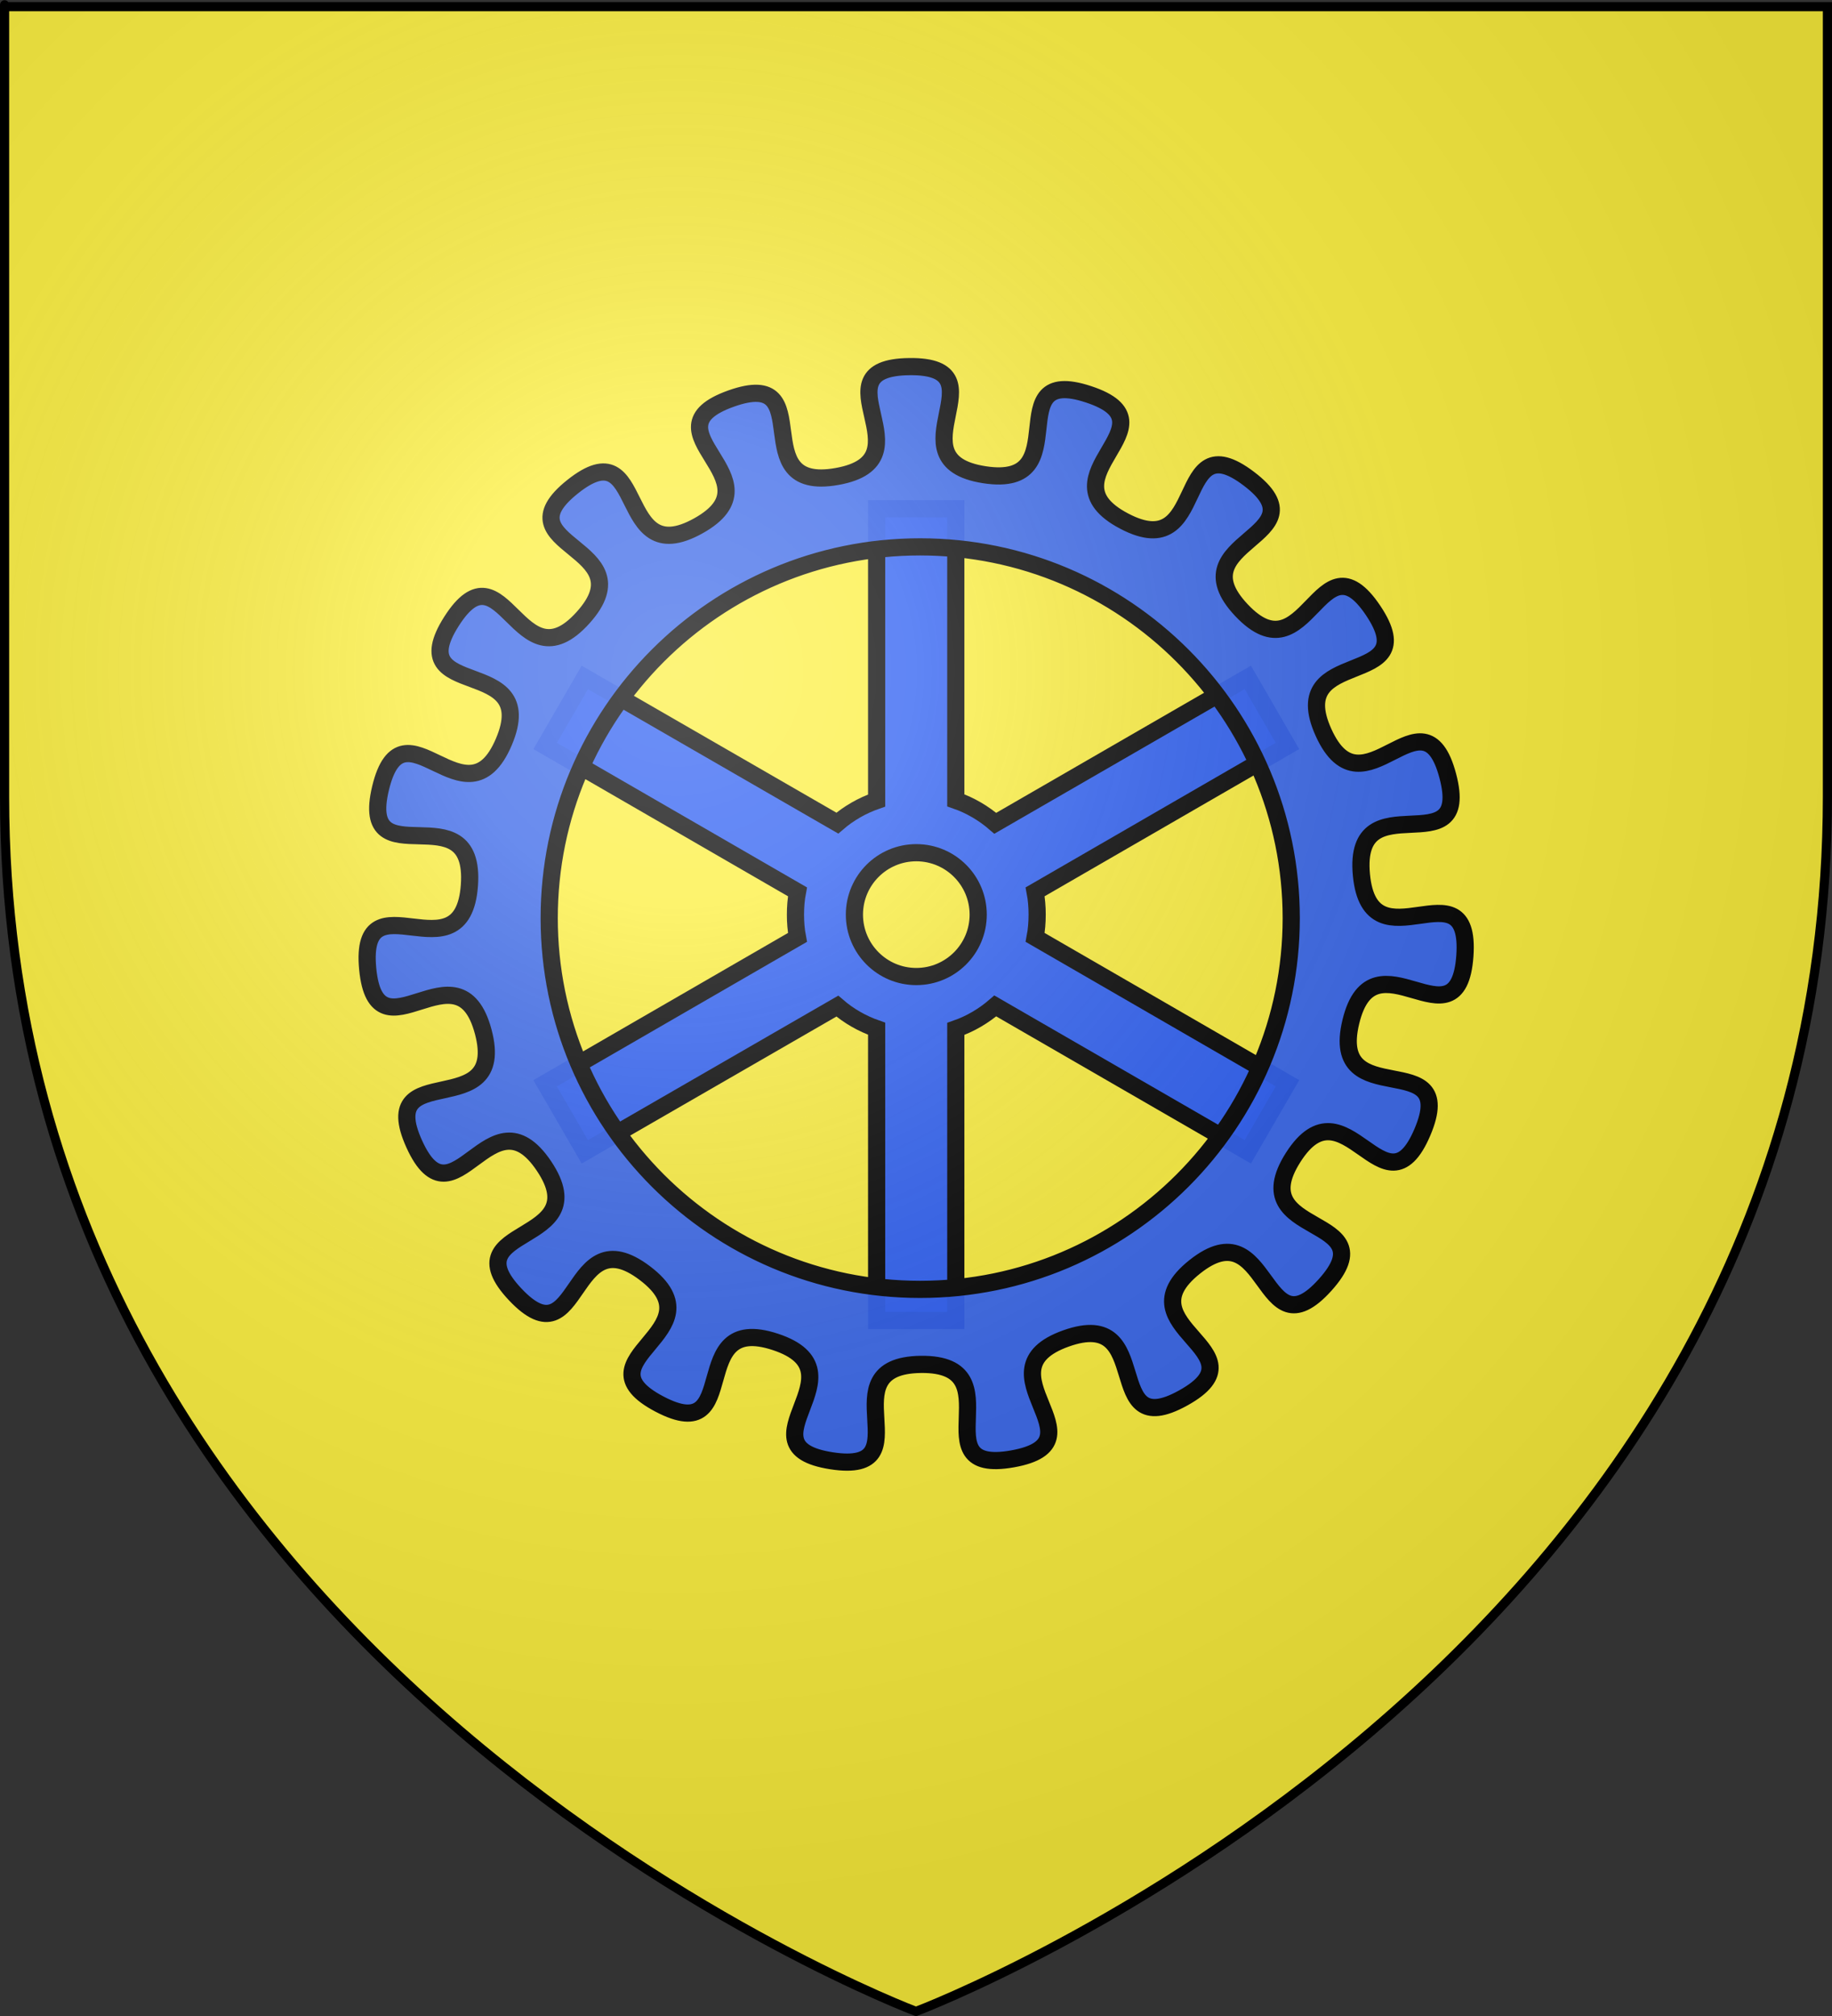
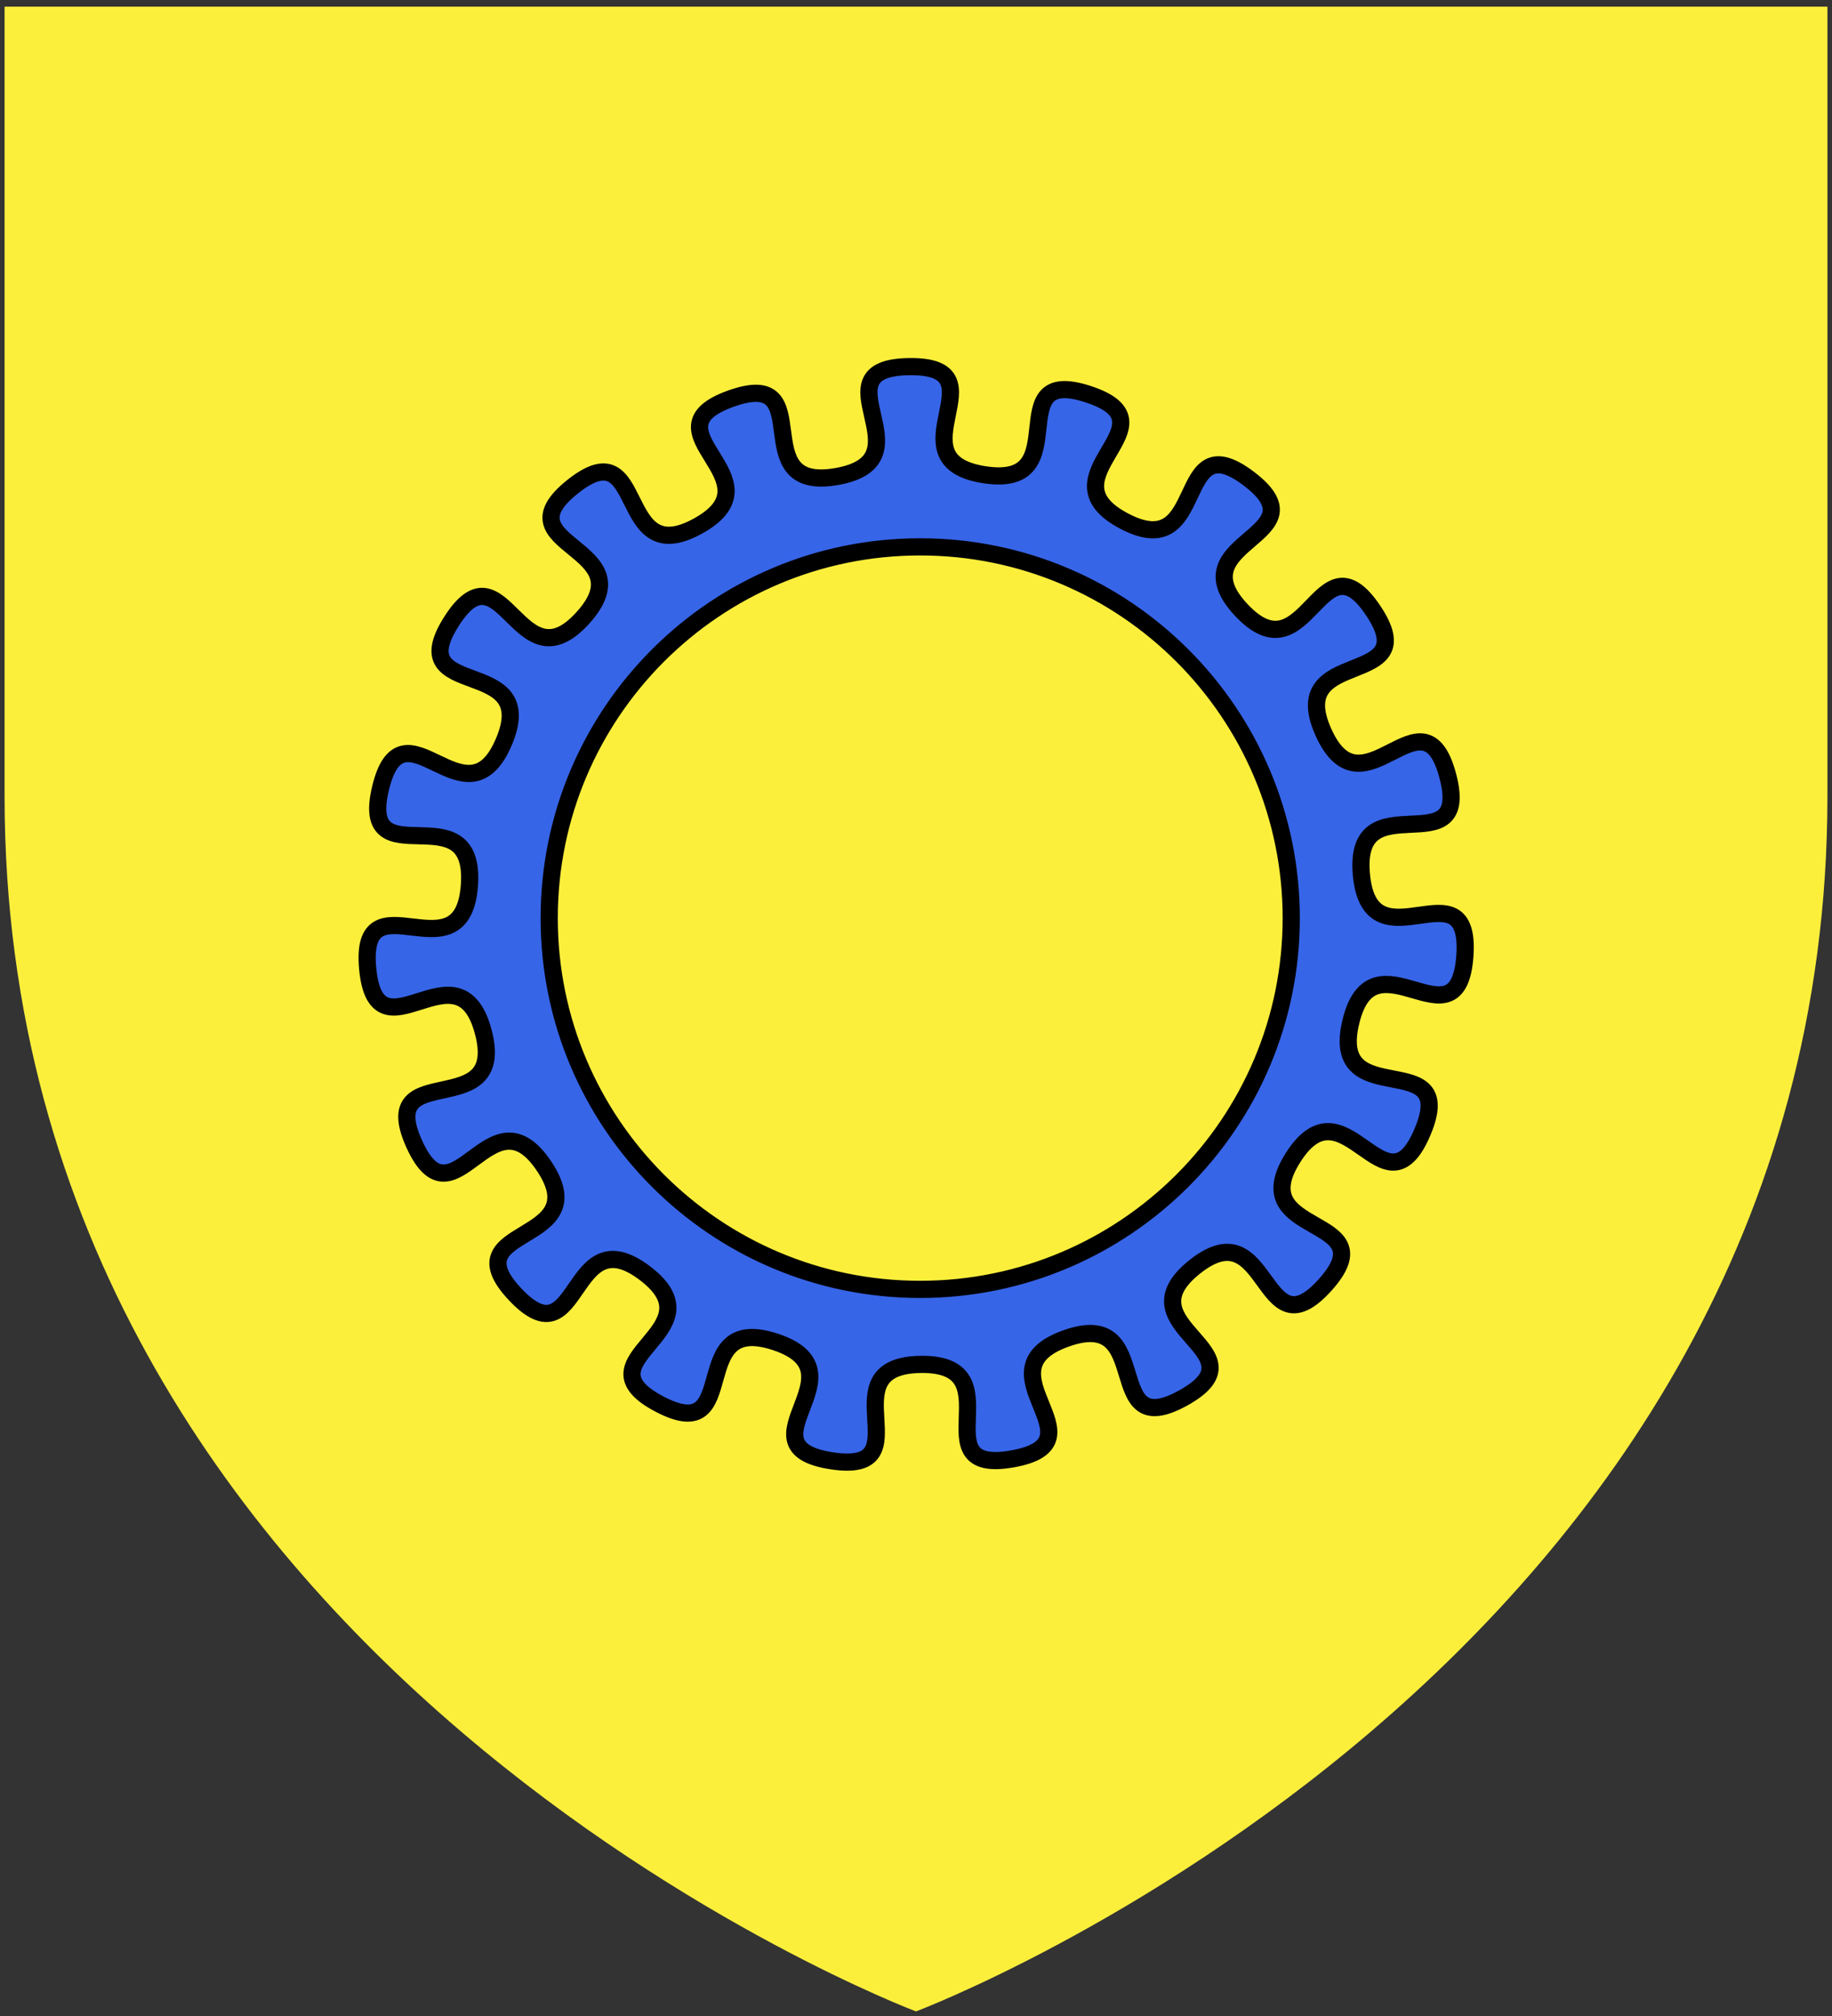
<svg xmlns="http://www.w3.org/2000/svg" xmlns:ns1="http://sodipodi.sourceforge.net/DTD/sodipodi-0.dtd" xmlns:ns2="http://www.inkscape.org/namespaces/inkscape" xmlns:xlink="http://www.w3.org/1999/xlink" height="660" width="600" version="1.0" id="svg2" ns1:version="0.32" ns2:version="0.48.2 r9819" ns1:docname="Blason_Fr_Vide_3D.svg" ns2:export-filename="/Users/olivier/Desktop/Blason Rouge/Blason_Vide_3D.png" ns2:export-xdpi="144" ns2:export-ydpi="144">
  <rect width="100%" height="100%" fill="#333333" stroke="none" />
  <ns1:namedview ns2:window-height="934" ns2:window-width="1280" ns2:pageshadow="2" ns2:pageopacity="0.0" guidetolerance="10.0" gridtolerance="10.0" objecttolerance="10.0" borderopacity="1.0" bordercolor="#666666" pagecolor="#ffffff" id="base" showgrid="true" height="660px" ns2:zoom="1" ns2:cx="326.56306" ns2:cy="332.94273" ns2:window-x="-4" ns2:window-y="-4" ns2:current-layer="layer4" ns2:snap-global="false" ns2:window-maximized="1">
    <ns2:grid type="xygrid" id="grid3010" />
  </ns1:namedview>
  <desc id="desc4">Flag of Canton of Valais (Wallis)</desc>
  <defs id="defs6">
    <linearGradient id="linearGradient2893">
      <stop style="stop-color:white;stop-opacity:0.314;" offset="0" id="stop2895" />
      <stop id="stop2897" offset="0.19" style="stop-color:white;stop-opacity:0.251;" />
      <stop style="stop-color:#6b6b6b;stop-opacity:0.125;" offset="0.6" id="stop2901" />
      <stop style="stop-color:black;stop-opacity:0.125;" offset="1" id="stop2899" />
    </linearGradient>
    <linearGradient id="linearGradient2885">
      <stop id="stop2887" offset="0" style="stop-color:white;stop-opacity:1;" />
      <stop style="stop-color:white;stop-opacity:1;" offset="0.229" id="stop2891" />
      <stop id="stop2889" offset="1" style="stop-color:black;stop-opacity:1;" />
    </linearGradient>
    <linearGradient id="linearGradient2955">
      <stop id="stop2867" offset="0" style="stop-color:#fd0000;stop-opacity:1;" />
      <stop style="stop-color:#e77275;stop-opacity:0.659;" offset="0.5" id="stop2873" />
      <stop style="stop-color:black;stop-opacity:0.323;" offset="1" id="stop2959" />
    </linearGradient>
    <radialGradient ns2:collect="always" xlink:href="#linearGradient2955" id="radialGradient2961" cx="225.524" cy="218.901" fx="225.524" fy="218.901" r="300" gradientTransform="matrix(-4.167939e-4,2.183,-1.884,-3.599562e-4,615.597,-289.121)" gradientUnits="userSpaceOnUse" />
-     <polygon id="star" transform="scale(53,53)" points="0,-1 0.588,0.809 -0.951,-0.309 0.951,-0.309 -0.588,0.809 0,-1 " />
    <clipPath id="clip">
-       <path d="M 0,-200 L 0,600 L 300,600 L 300,-200 L 0,-200 z " id="path10" />
-     </clipPath>
+       </clipPath>
    <radialGradient ns2:collect="always" xlink:href="#linearGradient2955" id="radialGradient1911" gradientUnits="userSpaceOnUse" gradientTransform="matrix(-4.167939e-4,2.183,-1.884,-3.599562e-4,615.597,-289.121)" cx="225.524" cy="218.901" fx="225.524" fy="218.901" r="300" />
    <radialGradient ns2:collect="always" xlink:href="#linearGradient2955" id="radialGradient2865" gradientUnits="userSpaceOnUse" gradientTransform="matrix(0,1.749,-1.593,-1.049767e-7,551.788,-191.29)" cx="225.524" cy="218.901" fx="225.524" fy="218.901" r="300" />
    <radialGradient ns2:collect="always" xlink:href="#linearGradient2955" id="radialGradient2871" gradientUnits="userSpaceOnUse" gradientTransform="matrix(0,1.386,-1.323,-5.741131e-8,-158.082,-109.541)" cx="225.524" cy="218.901" fx="225.524" fy="218.901" r="300" />
    <radialGradient ns2:collect="always" xlink:href="#linearGradient2893" id="radialGradient3163" gradientUnits="userSpaceOnUse" gradientTransform="matrix(1.353,0,0,1.349,-77.629,-85.747)" cx="221.445" cy="226.331" fx="221.445" fy="226.331" r="300" />
    <radialGradient r="300" fy="226.331" fx="221.445" cy="226.331" cx="221.445" gradientTransform="matrix(1.353,0,0,1.349,-77.629,-85.747)" gradientUnits="userSpaceOnUse" id="radialGradient3163-5" xlink:href="#linearGradient2893-4" ns2:collect="always" />
    <linearGradient id="linearGradient2893-4">
      <stop id="stop2895-8" offset="0" style="stop-color:white;stop-opacity:0.314;" />
      <stop style="stop-color:white;stop-opacity:0.251;" offset="0.19" id="stop2897-8" />
      <stop id="stop2901-2" offset="0.6" style="stop-color:#6b6b6b;stop-opacity:0.125;" />
      <stop id="stop2899-4" offset="1" style="stop-color:black;stop-opacity:0.125;" />
    </linearGradient>
    <radialGradient r="300" fy="226.331" fx="221.445" cy="226.331" cx="221.445" gradientTransform="matrix(1.353,0,0,1.349,-77.629,-85.747)" gradientUnits="userSpaceOnUse" id="radialGradient3163-1" xlink:href="#linearGradient2893-48" ns2:collect="always" />
    <linearGradient id="linearGradient2893-48">
      <stop id="stop2895-82" offset="0" style="stop-color:white;stop-opacity:0.314;" />
      <stop style="stop-color:white;stop-opacity:0.251;" offset="0.19" id="stop2897-4" />
      <stop id="stop2901-5" offset="0.6" style="stop-color:#6b6b6b;stop-opacity:0.125;" />
      <stop id="stop2899-5" offset="1" style="stop-color:black;stop-opacity:0.125;" />
    </linearGradient>
  </defs>
  <g ns2:groupmode="layer" id="layer3" ns2:label="Fond écu" style="display:inline" ns1:insensitive="true">
    <path id="path2855" style="fill:#fcef3c;fill-opacity:1;fill-rule:evenodd;stroke:none" d="m 300,658.5 c 0,0 298.5,-112.32 298.5,-397.772 0,-285.452 0,-258.552 0,-258.552 l -597,0 0,258.552 C 1.5,546.18 300,658.5 300,658.5 z" ns1:nodetypes="cccccc" ns2:connector-curvature="0" />
  </g>
  <g ns2:groupmode="layer" id="layer4" ns2:label="Meubles">
    <g ns2:label="Meubles" id="layer4-7" transform="matrix(0.62,0,0,0.62,114.195,95.09)" style="fill:#2b5df2">
      <g transform="matrix(3.49,0,0,3.49,-747.154,-1484.874)" style="fill:#2b5df2;stroke:#000000;stroke-width:2.6;stroke-miterlimit:4;stroke-opacity:1;stroke-dasharray:none;display:inline" id="g3963">
-         <path ns2:connector-curvature="0" style="fill:#2b5df2;stroke:#000000;stroke-width:2.6;stroke-miterlimit:4;stroke-opacity:1;stroke-dasharray:none" d="m 293.996,458.496 0,44.143 c -2.202,0.766 -4.22,1.926 -5.949,3.419 l -38.222,-22.044 -6.004,10.369 38.194,22.071 c -0.212,1.114 -0.306,2.271 -0.306,3.447 0,1.176 0.093,2.333 0.306,3.447 l -38.194,22.071 6.004,10.369 38.222,-22.044 c 1.729,1.494 3.747,2.653 5.949,3.419 l 0,44.143 11.981,0 0,-44.115 c 2.222,-0.768 4.236,-1.967 5.977,-3.475 l 38.222,22.071 6.004,-10.369 -38.194,-22.071 c 0.212,-1.114 0.306,-2.271 0.306,-3.447 0,-1.176 -0.093,-2.333 -0.306,-3.447 l 38.194,-22.071 -6.004,-10.369 -38.222,22.071 c -1.741,-1.507 -3.755,-2.706 -5.977,-3.475 l 0,-44.115 -11.981,0 z m 6.004,52.037 c 5.171,0 9.368,4.197 9.368,9.368 0,5.171 -4.197,9.368 -9.368,9.368 -5.171,1e-5 -9.368,-4.197 -9.368,-9.368 0,-5.171 4.197,-9.368 9.368,-9.368 z" id="rect3950" />
        <g transform="matrix(0.853,0,0,0.853,43.94,68.154)" style="fill:#2b5df2;fill-opacity:0.941;stroke:#000000;stroke-width:3.048;stroke-miterlimit:4;stroke-opacity:1;stroke-dasharray:none;display:inline" ns2:label="Meubles" id="layer7">
          <path ns2:connector-curvature="0" id="path11180" d="m 298.954,432.398 c -17.044,0.197 3.951,16.484 -12.829,19.482 -16.78,2.998 -2.743,-19.536 -18.8,-13.818 -16.057,5.718 9.062,14.306 -5.834,22.587 -14.896,8.281 -8.951,-17.579 -22.28,-6.96 -13.329,10.618 13.241,10.569 1.842,23.235 -11.399,12.666 -14.18,-13.72 -23.338,0.648 -9.157,14.369 15.947,5.714 9.281,21.393 -6.666,15.679 -17.878,-8.373 -21.871,8.189 -3.993,16.562 16.974,0.237 15.763,17.23 -1.211,16.993 -19.653,-2.152 -18.049,14.808 1.604,16.96 16.131,-5.274 20.506,11.191 4.375,16.465 -19.276,4.371 -12.249,19.892 7.027,15.521 13.543,-10.229 23.031,3.924 9.487,14.153 -16.807,10.358 -5.118,22.758 11.689,12.4 9.459,-14.061 23.031,-3.753 13.572,10.308 -12.525,15.267 2.559,23.201 15.084,7.934 4.389,-16.366 20.574,-11.021 16.185,5.345 -6.881,18.476 9.963,21.086 16.844,2.61 -1.179,-16.897 15.866,-17.094 17.044,-0.197 -0.504,19.751 16.275,16.753 16.78,-2.998 -6.572,-15.641 9.485,-21.359 16.057,-5.718 5.917,18.824 20.813,10.543 14.896,-8.281 -11.316,-12.617 2.013,-23.235 13.329,-10.618 11.734,15.874 23.133,3.207 11.399,-12.666 -14.821,-8.253 -5.664,-22.621 9.157,-14.369 16.262,11.21 22.928,-4.47 6.666,-15.679 -16.686,-3.023 -12.693,-19.585 3.993,-16.562 19.022,5.324 20.233,-11.669 1.211,-16.993 -16.752,2.562 -18.356,-14.399 -1.604,-16.96 19.695,-1.106 15.32,-17.572 -4.375,-16.465 -15.014,7.844 -22.041,-7.677 -7.027,-15.521 18.29,-7.479 8.803,-21.632 -9.487,-14.153 -11.683,12.331 -23.372,-0.068 -11.689,-12.4 14.902,-12.996 1.331,-23.304 -13.572,-10.308 -7.06,15.441 -22.144,7.506 -15.084,-7.934 9.873,-17.14 -6.312,-22.485 -16.185,-5.345 -1.648,16.872 -18.493,14.262 -16.844,-2.61 3.738,-19.372 -13.307,-19.175 z m 1.911,31.97 c 36.347,-1e-5 65.851,29.504 65.851,65.851 1e-5,36.347 -29.504,65.851 -65.851,65.851 -36.347,0 -65.817,-29.504 -65.817,-65.851 3e-5,-36.347 29.47,-65.851 65.817,-65.851 z" style="fill:#2b5df2;fill-opacity:0.941;fill-rule:evenodd;stroke:#000000;stroke-width:3.048;stroke-linejoin:round;stroke-miterlimit:4;stroke-opacity:1;stroke-dasharray:none;display:inline" />
        </g>
      </g>
    </g>
  </g>
  <g ns2:groupmode="layer" id="layer2" ns2:label="Reflet final" ns1:insensitive="true">
-     <path ns1:nodetypes="cccccc" d="M 300,658.5 C 300,658.5 598.5,546.18 598.5,260.728 C 598.5,-24.723 598.5,2.176 598.5,2.176 L 1.5,2.176 L 1.5,260.728 C 1.5,546.18 300,658.5 300,658.5 z " style="opacity:1;fill:url(#radialGradient3163);fill-opacity:1;fill-rule:evenodd;stroke:none;stroke-width:1px;stroke-linecap:butt;stroke-linejoin:miter;stroke-opacity:1" id="path2875" ns2:export-xdpi="144" ns2:export-ydpi="144" />
-   </g>
+     </g>
  <g ns2:groupmode="layer" id="layer1" ns2:label="Contour final" ns1:insensitive="true">
-     <path ns1:nodetypes="cccccc" d="M 300,658.5 C 300,658.5 1.5,546.18 1.5,260.728 C 1.5,-24.723 1.5,2.176 1.5,2.176 L 598.5,2.176 L 598.5,260.728 C 598.5,546.18 300,658.5 300,658.5 z " style="opacity:1;fill:none;fill-opacity:1;fill-rule:evenodd;stroke:#000000;stroke-width:3;stroke-linecap:butt;stroke-linejoin:miter;stroke-miterlimit:4;stroke-dasharray:none;stroke-opacity:1" id="path1411" ns2:export-xdpi="144" ns2:export-ydpi="144" />
-   </g>
+     </g>
</svg>